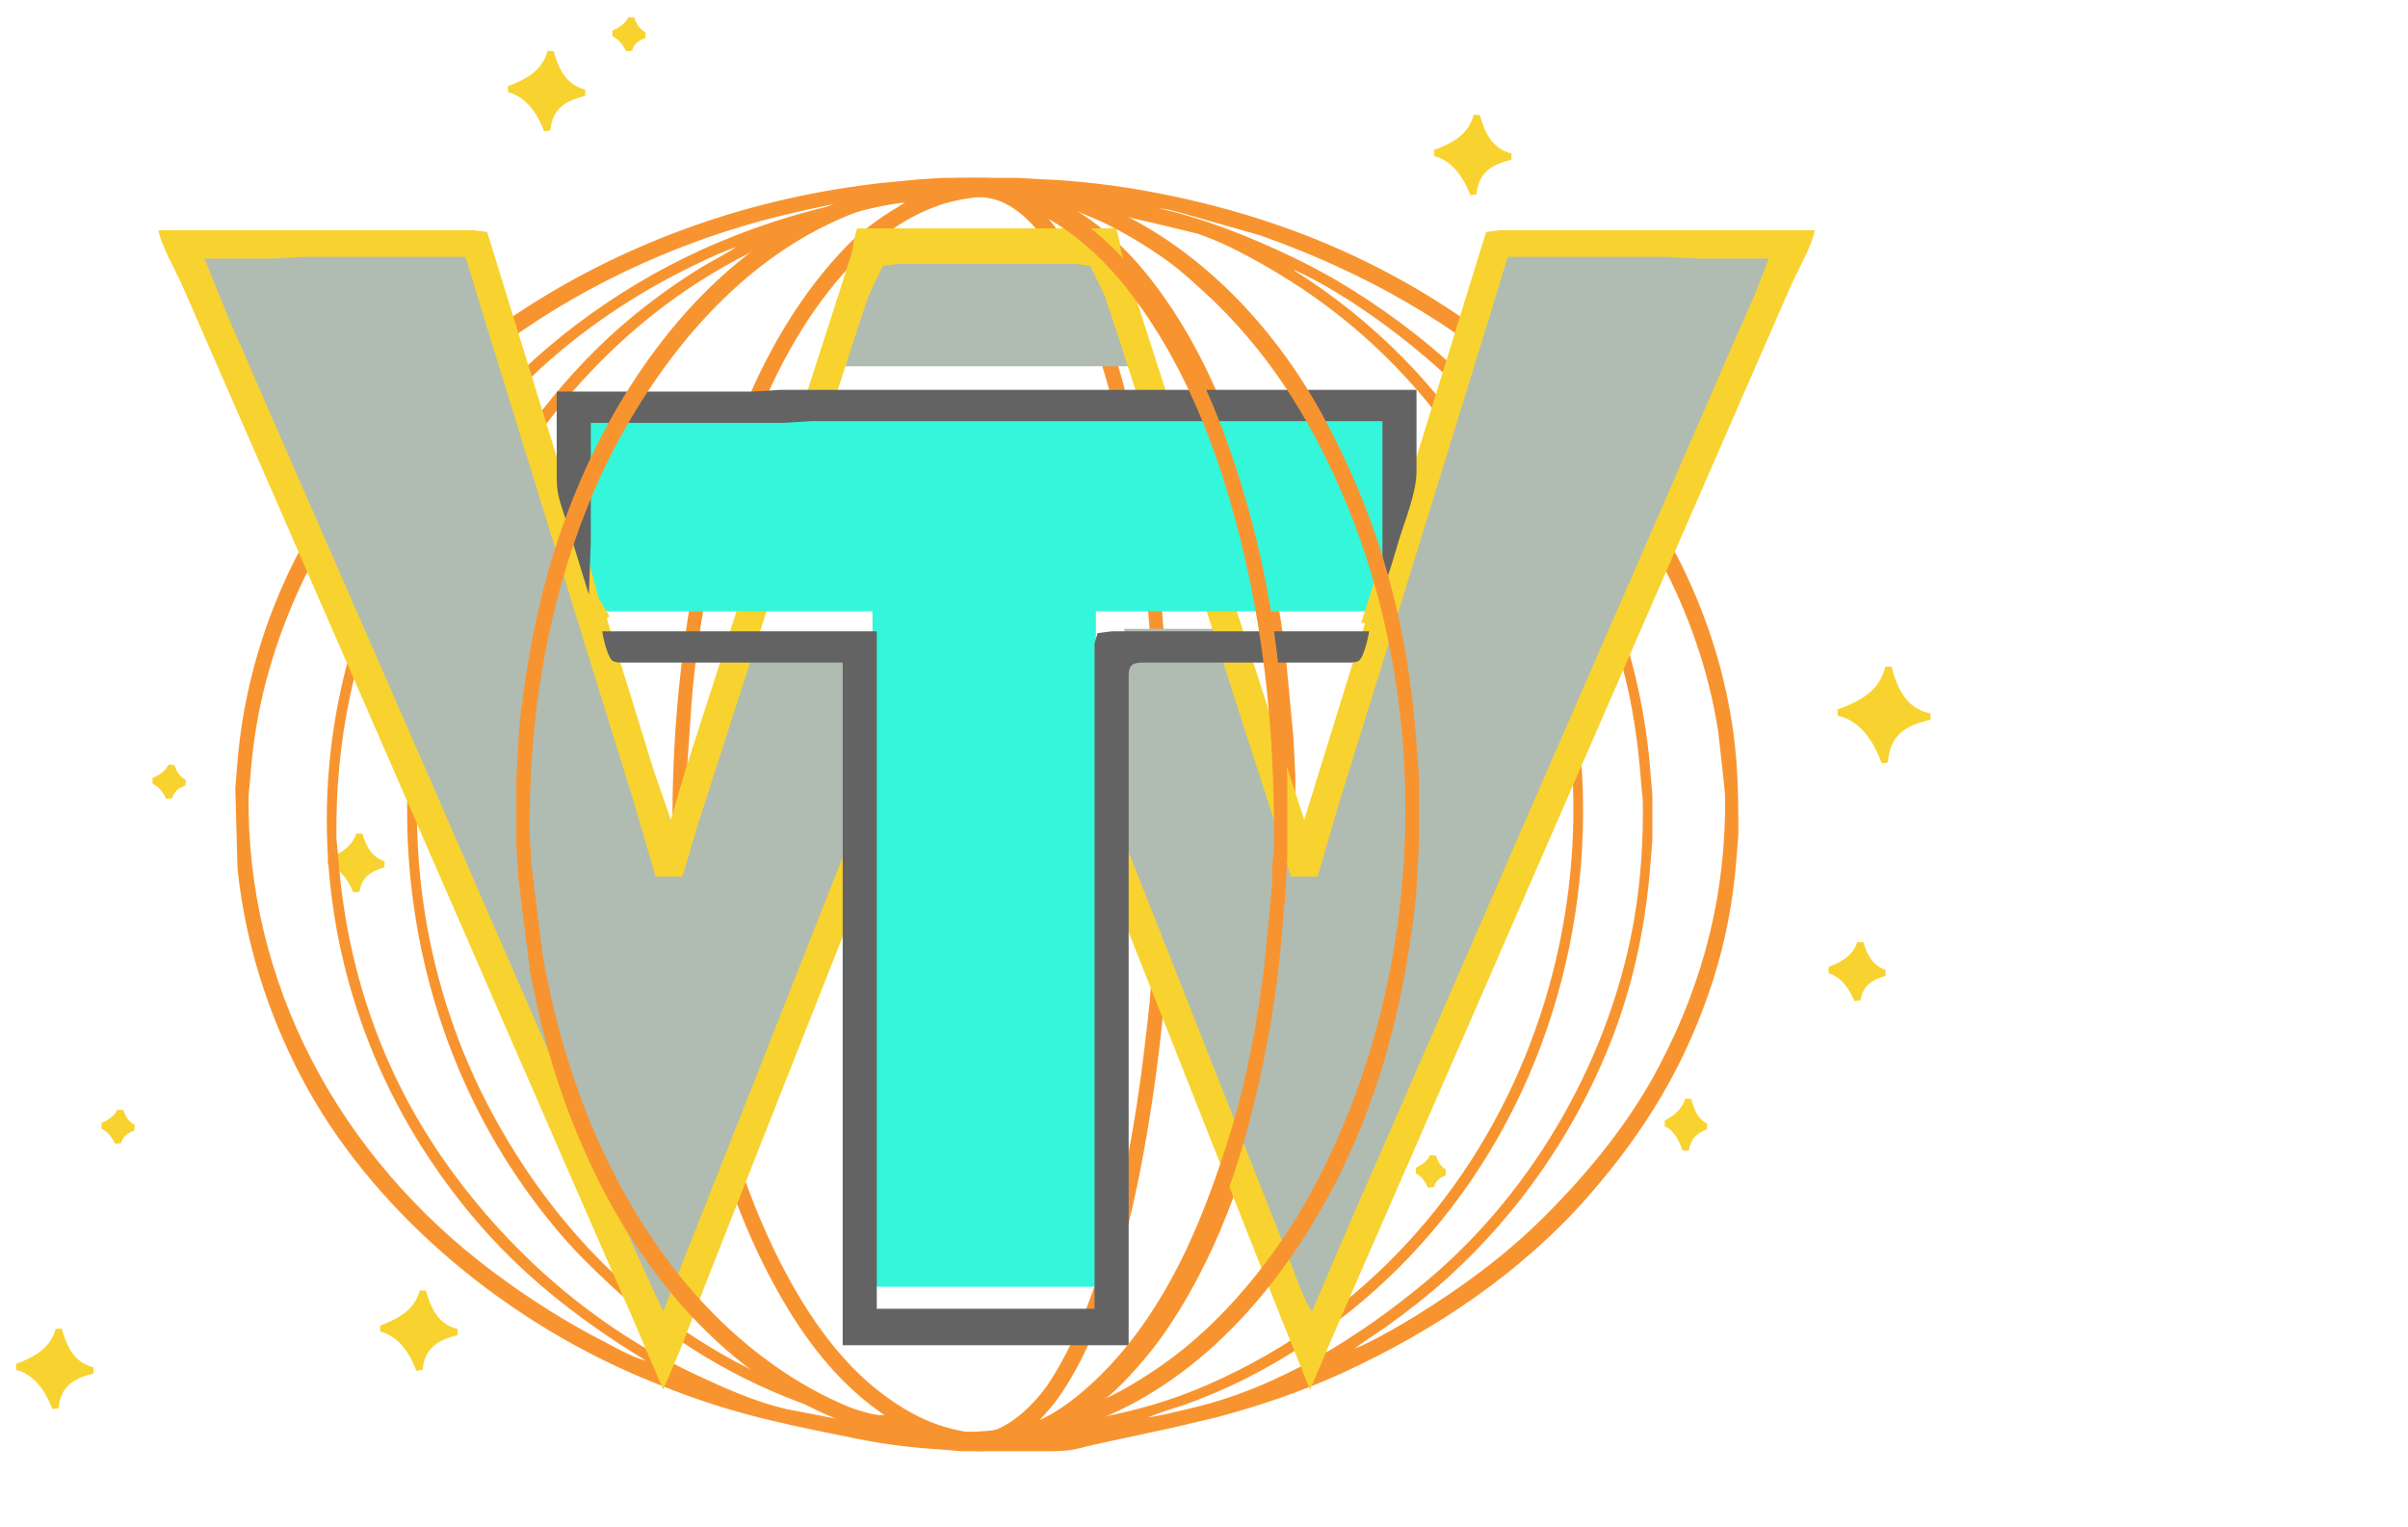
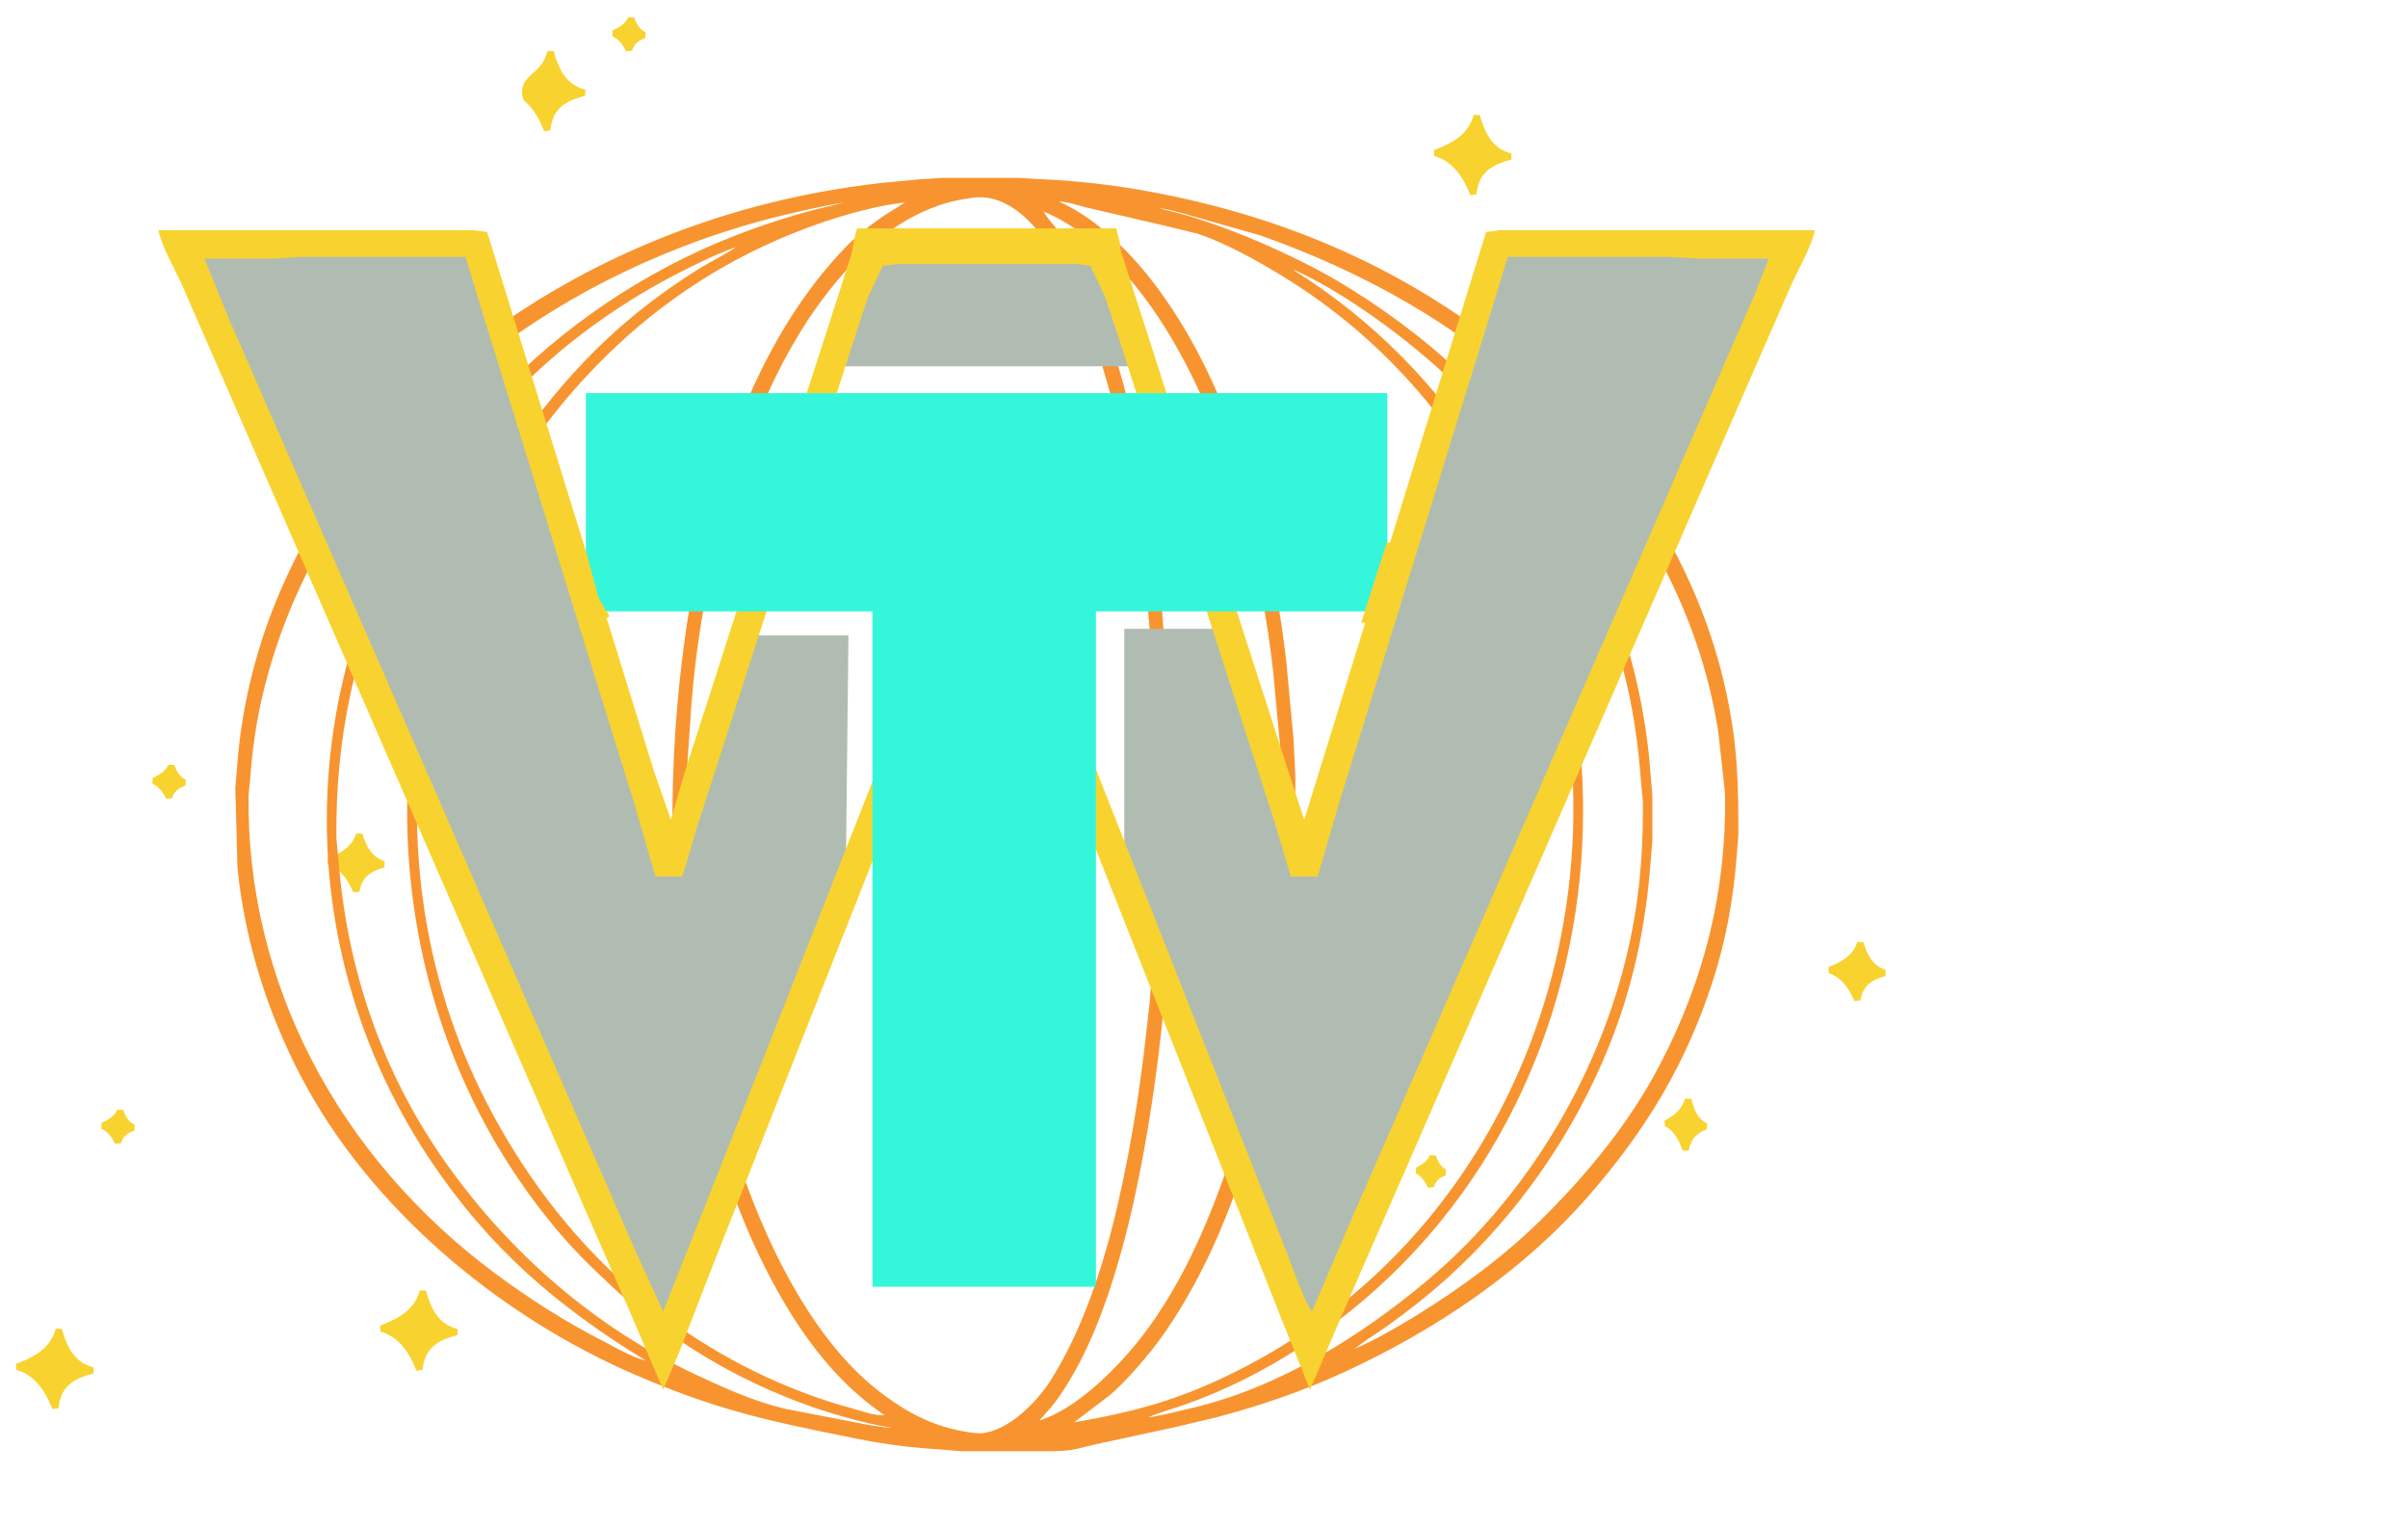
<svg xmlns="http://www.w3.org/2000/svg" width="377" height="239" viewBox="0 0 377 239" fill="none">
  <g clip-path="url(#clip0_1_34)">
    <path d="M54.857 132.857C55.52 132.215 55.972 131.481 56.261 130.627C56.715 132.171 57.305 133.355 58.181 134.187C58.713 134.692 59.334 135.052 60.059 135.291C59.054 135.563 58.233 135.913 57.585 136.383C56.546 137.137 55.996 138.161 55.782 139.511C55.731 139.386 55.677 139.259 55.619 139.13C55.136 138.046 54.415 136.814 53.339 135.905C52.799 135.448 52.172 135.076 51.451 134.844C52.913 134.283 54.035 133.654 54.857 132.857Z" fill="#F8D32F" stroke="#F8D32F" stroke-linejoin="bevel" />
    <path d="M147.622 28H159.328L162.84 28.204C168.652 28.441 174.394 29.112 180.107 30.173C203.047 34.437 222.652 43.525 239.807 58.375L241.83 60.055C255.941 73.165 266.19 90.213 270.111 108.435C271.87 116.598 272.014 122.513 271.999 130.733L271.733 133.996C271.241 140.648 270.059 147.177 267.984 153.575C263.843 166.351 257.671 176.67 248.646 187.023C238.283 198.906 224.663 208.109 209.957 214.825C203.718 217.678 197.031 219.946 190.349 221.713L183.618 223.304L172.79 225.64C167.921 226.627 168.696 227.04 163.133 226.997H150.549L147.622 226.749C139.443 226.227 136.13 225.455 128.307 223.848C117.295 221.588 110.248 219.628 99.92 215.22C78.006 205.871 57.933 188.763 47.319 168.532C41.946 158.291 38.507 147.245 37.342 135.9L37 123.391L37.266 120.128C38.457 104.027 44.114 89.046 53.59 75.531C68.416 54.386 92.724 39.277 118.65 32.411C124.839 30.771 131.286 29.575 137.672 28.835L143.818 28.239L147.622 28ZM139.428 30.39H139.135L139.428 30.662V30.39ZM152.597 30.741C150.917 30.978 149.235 31.258 147.622 31.772C141.939 33.583 137.163 37.126 133.238 41.267C126.323 48.563 121.366 57.711 117.863 66.829C112.551 80.649 109.191 95.697 108.088 110.338L107.529 118.496L107.236 122.847V132.365L107.529 138.347L107.795 141.066L108.653 150.312C109.85 160.714 111.983 171.017 115.22 181.04C119.194 193.354 126.449 209.082 137.087 217.553C140.727 220.452 144.675 222.815 149.378 223.905C150.458 224.155 152.709 224.601 153.768 224.495C158.035 224.068 162.381 219.595 164.464 216.392C169.594 208.506 172.98 197.927 175.07 188.926C177.619 177.951 178.994 167.974 180.156 156.839L180.718 149.768L180.984 146.505L181.289 141.61V137.531L181.57 134.268V120.672L181.277 116.321V113.058L180.984 107.891L180.718 105.171L179.864 95.11C179.009 87.186 177.958 79.275 176.302 71.452C174.008 60.615 170.903 49.001 164.971 39.364C162.471 35.301 158.199 30.257 152.597 30.741ZM134.746 31.206C132.337 31.309 126.73 32.558 124.21 33.145C116.903 34.842 110.3 36.947 103.432 39.826C72.264 52.885 48.416 77.353 40.974 108.707C39.947 113.033 39.35 117.349 39.022 121.759L38.756 124.479C38.387 153.779 52.765 181.114 77.386 199.423C82.835 203.475 88.533 207.097 94.652 210.219C96.139 210.977 100.151 213.319 101.676 213.128C87.286 204.394 76.716 195.243 67.559 181.584C42.669 144.447 46.652 95.186 77.763 62.206C87.968 51.386 100.842 42.605 115.138 37.031C119.241 35.432 123.435 34.061 127.722 32.952L134.746 31.206ZM167.523 222.918C177.818 221.118 184.546 219.358 193.861 214.676C241.168 190.901 257.946 132.767 238.637 87.768C231.35 70.786 219.945 55.675 203.811 44.96C199.41 42.037 192.5 38.013 187.423 36.395L182.448 35.184L170.156 32.329C168.851 32.025 166.369 31.125 165.181 31.478C171.128 33.871 176.688 39.424 180.399 44.259C188.781 55.18 193.571 68.061 197.042 80.97C198.962 88.1 200.384 96.228 201.224 103.54L202.082 112.786L202.348 115.505L202.641 121.487V133.724L202.348 139.707L202.082 142.426C201.57 149.385 200.73 156.202 199.495 163.093C196.72 178.547 191.139 195.896 181.839 209.049C179.925 211.758 176.208 216.111 173.668 218.249L167.523 222.918ZM142.355 31.478C137.906 31.812 132.205 33.428 128.015 34.899C116.112 39.073 105.691 45.423 96.701 53.776C63.292 84.82 55.894 135.253 76.874 174.242C86.441 192.024 100.505 206.67 119.82 215.644C124.231 217.691 128.837 219.396 133.575 220.664C135.029 221.052 137.417 221.996 138.843 221.558C132.039 217.063 126.935 210.627 122.952 203.883C116.941 193.712 113.019 182.555 110.333 171.251C104.269 145.738 104.014 117.841 108.626 92.119C111.963 73.519 118.913 52.735 132.747 38.548C134.465 36.786 137.286 34.627 139.428 33.292L142.355 31.478ZM168.693 31.478H168.4L168.693 31.75V31.478ZM178.643 31.75H178.351L178.643 32.022V31.75ZM211.42 211.497C213.712 210.877 219.483 207.494 221.663 206.148C229.023 201.612 235.857 196.568 241.882 190.558C248.991 183.469 255.336 175.648 259.924 166.9C267.033 153.352 270.43 139.53 270.243 124.479L269.977 121.759L269.152 114.417C266.219 95.518 256.31 77.59 242.16 63.838L240.074 61.687C228.008 50.475 213.249 42.304 197.373 36.696L185.374 33.281C183.975 32.955 181.751 32.15 180.399 32.566C189.205 34.216 201.461 39.533 209.079 43.973C215.672 47.816 223.015 53.184 228.382 58.399C245.447 74.979 255.549 95.442 258.002 118.224L258.537 124.479V131.549L258.271 134.812C257.533 144.833 255.511 154.478 251.683 163.909C246.249 177.296 237.674 189.794 226.638 199.801C223.624 202.534 220.317 205.123 216.981 207.513C215.421 208.631 212.614 210.298 211.42 211.497ZM162.84 32.566H162.547L162.84 32.838V32.566ZM163.133 32.838C163.405 33.849 164.959 35.388 165.661 36.373C166.92 38.13 168.207 40.444 169.202 42.355C171.825 47.386 174.637 55.881 176.045 61.391C178.775 72.075 180.446 82.841 181.62 93.75L182.74 107.891L183.033 111.426V114.961L183.326 119.312V135.628L183.033 140.251C183.018 149.67 181.661 162.933 180.229 172.339C178.204 185.671 174.608 203.48 167.724 215.304C166.738 216.998 165.685 218.681 164.4 220.199L162.255 222.646C167.054 221.373 171.915 217.055 175.146 213.672C184.011 204.394 189.152 192.19 193.083 180.497C196.636 169.921 199.199 155.936 200.033 144.874L200.592 136.716L200.885 132.365V122.847L200.592 116.865L200.326 114.145L199.468 104.9C198.099 92.994 195.512 81.182 191.423 69.82C187.914 60.077 182.515 49.254 175.146 41.539C171.705 37.936 167.953 34.768 163.133 32.838ZM183.326 34.197C182.082 33.863 181.069 33.477 179.814 33.925L183.326 34.197ZM117.772 37.461H117.479L117.772 37.732V37.461ZM117.186 37.732H116.894L117.186 38.004V37.732ZM116.016 38.276C113.449 38.921 107.661 41.787 105.188 43.095C96.174 47.856 87.796 53.969 80.848 61.119C73.11 69.078 67.085 77.184 62.259 86.952C55.305 101.022 52.317 115.864 52.511 131.277L52.777 133.996C54.065 151.465 59.56 168.018 70.07 182.672C79.868 196.334 93.11 207.992 108.992 215.372C113.528 217.479 118.097 219.56 123.04 220.707L135.916 223.19C137.347 223.372 139.574 223.932 140.891 223.462C137.262 223.187 130.628 221.267 127.137 220.041C115.235 215.867 104.813 209.517 95.823 201.163C93.09 198.624 90.47 196.086 88.053 193.277C61.357 162.272 56.915 117.705 74.126 81.785C79.794 69.956 88.875 58.057 99.335 49.502C102.691 46.758 106.145 44.291 109.87 41.994C111.462 41.012 114.883 39.331 116.016 38.276ZM201.177 41.267H200.885L201.177 41.539V41.267ZM201.763 41.539H201.47L201.763 41.811V41.539ZM202.641 42.083L202.348 42.355C253.427 74.288 261.598 146.252 225.623 190.83C217.37 201.052 206.843 209.68 194.739 215.763C191.974 217.153 188.318 218.711 185.374 219.742C183.791 220.297 180.092 221.335 178.936 222.102C181.175 221.931 184.289 221.096 186.545 220.571C200.232 217.392 213.05 209.338 223.419 200.666C240.723 186.194 252.509 164.844 256.073 143.514C257.083 137.469 257.443 131.405 257.367 125.294L257.1 122.575C256.644 116.4 255.801 110.382 254.18 104.356C249.722 87.79 241.318 73.761 229.029 61.119C222.567 54.47 211.368 45.983 202.641 42.083ZM210.835 211.769H210.542L210.835 212.041V211.769ZM210.25 212.041H209.957L210.25 212.313V212.041ZM209.664 212.313H209.372L209.664 212.585V212.313ZM139.428 221.83H139.135L139.428 222.102V221.83ZM162.255 222.646H161.962L162.255 222.918V222.646ZM173.961 222.918H173.668L173.961 223.19V222.918Z" fill="#F8942F" />
    <path d="M136.501 30.934L135.038 31.206M162.255 222.646L164.4 220.199C165.685 218.681 166.738 216.998 167.724 215.304C174.608 203.48 178.204 185.671 180.229 172.339C181.661 162.933 183.018 149.67 183.033 140.251L183.326 135.628V119.312L183.033 114.961V111.426L182.74 107.891L181.62 93.75C180.446 82.841 178.775 72.075 176.045 61.391C174.637 55.881 171.825 47.386 169.202 42.355C168.207 40.444 166.92 38.13 165.661 36.373C164.959 35.388 163.405 33.849 163.133 32.838C167.953 34.768 171.705 37.936 175.146 41.539C182.515 49.254 187.914 60.077 191.423 69.82C195.512 81.182 198.099 92.994 199.468 104.9L200.326 114.145L200.592 116.865L200.885 122.847V132.365L200.592 136.716L200.033 144.874C199.199 155.936 196.636 169.921 193.083 180.497C189.152 192.19 184.011 204.394 175.146 213.672C171.915 217.055 167.054 221.373 162.255 222.646ZM162.255 222.646H161.962L162.255 222.918V222.646ZM147.622 28H159.328L162.84 28.204C168.652 28.441 174.394 29.112 180.107 30.173C203.047 34.437 222.652 43.525 239.807 58.375L241.83 60.055C255.941 73.165 266.19 90.213 270.111 108.435C271.87 116.598 272.014 122.513 271.999 130.733L271.733 133.996C271.241 140.648 270.059 147.177 267.984 153.575C263.843 166.351 257.671 176.67 248.646 187.023C238.283 198.906 224.663 208.109 209.957 214.825C203.718 217.678 197.031 219.946 190.349 221.713L183.618 223.304L172.79 225.64C167.921 226.627 168.696 227.04 163.133 226.997H150.549L147.622 226.749C139.443 226.227 136.13 225.455 128.307 223.848C117.295 221.588 110.248 219.628 99.92 215.22C78.006 205.871 57.933 188.763 47.319 168.532C41.946 158.291 38.507 147.245 37.342 135.9L37 123.391L37.266 120.128C38.457 104.027 44.114 89.046 53.59 75.531C68.416 54.386 92.724 39.277 118.65 32.411C124.839 30.771 131.286 29.575 137.672 28.835L143.818 28.239L147.622 28ZM139.428 30.39H139.135L139.428 30.662V30.39ZM152.597 30.741C150.917 30.978 149.235 31.258 147.622 31.772C141.939 33.583 137.163 37.126 133.238 41.267C126.323 48.563 121.366 57.711 117.863 66.829C112.551 80.649 109.191 95.697 108.088 110.338L107.529 118.496L107.236 122.847V132.365L107.529 138.347L107.795 141.066L108.653 150.312C109.85 160.714 111.983 171.017 115.22 181.04C119.194 193.354 126.449 209.082 137.087 217.553C140.727 220.452 144.675 222.815 149.378 223.905C150.458 224.155 152.709 224.601 153.768 224.495C158.035 224.068 162.381 219.595 164.464 216.392C169.594 208.506 172.98 197.927 175.07 188.926C177.619 177.951 178.994 167.974 180.156 156.839L180.718 149.768L180.984 146.505L181.289 141.61V137.531L181.57 134.268V120.672L181.277 116.321V113.058L180.984 107.891L180.718 105.171L179.864 95.11C179.009 87.186 177.958 79.275 176.302 71.452C174.008 60.615 170.903 49.001 164.971 39.364C162.471 35.301 158.199 30.257 152.597 30.741ZM134.746 31.206C132.337 31.309 126.73 32.558 124.21 33.145C116.903 34.842 110.3 36.947 103.432 39.826C72.264 52.885 48.416 77.353 40.974 108.707C39.947 113.033 39.35 117.349 39.022 121.759L38.756 124.479C38.387 153.779 52.765 181.114 77.386 199.423C82.835 203.475 88.533 207.097 94.652 210.219C96.139 210.977 100.151 213.319 101.676 213.128C87.286 204.394 76.716 195.243 67.559 181.584C42.669 144.447 46.652 95.186 77.763 62.206C87.968 51.386 100.842 42.605 115.138 37.031C119.241 35.432 123.435 34.061 127.722 32.952L134.746 31.206ZM167.523 222.918C177.818 221.118 184.546 219.358 193.861 214.676C241.168 190.901 257.946 132.767 238.637 87.768C231.35 70.786 219.945 55.675 203.811 44.96C199.41 42.037 192.5 38.013 187.423 36.395L182.448 35.184L170.156 32.329C168.851 32.025 166.369 31.125 165.181 31.478C171.128 33.871 176.688 39.424 180.399 44.259C188.781 55.18 193.571 68.061 197.042 80.97C198.962 88.1 200.384 96.228 201.224 103.54L202.082 112.786L202.348 115.505L202.641 121.487V133.724L202.348 139.707L202.082 142.426C201.57 149.385 200.73 156.202 199.495 163.093C196.72 178.547 191.139 195.896 181.839 209.049C179.925 211.758 176.208 216.111 173.668 218.249L167.523 222.918ZM142.355 31.478C137.906 31.812 132.205 33.428 128.015 34.899C116.112 39.073 105.691 45.423 96.701 53.776C63.292 84.82 55.894 135.253 76.874 174.242C86.441 192.024 100.505 206.67 119.82 215.644C124.231 217.691 128.837 219.396 133.575 220.664C135.029 221.052 137.417 221.996 138.843 221.558C132.039 217.063 126.935 210.627 122.952 203.883C116.941 193.712 113.019 182.555 110.333 171.251C104.269 145.738 104.014 117.841 108.626 92.119C111.963 73.519 118.913 52.735 132.747 38.548C134.465 36.786 137.286 34.627 139.428 33.292L142.355 31.478ZM168.693 31.478H168.4L168.693 31.75V31.478ZM178.643 31.75H178.351L178.643 32.022V31.75ZM211.42 211.497C213.712 210.877 219.483 207.494 221.663 206.148C229.023 201.612 235.857 196.568 241.882 190.558C248.991 183.469 255.336 175.648 259.924 166.9C267.033 153.352 270.43 139.53 270.243 124.479L269.977 121.759L269.152 114.417C266.219 95.518 256.31 77.59 242.16 63.838L240.074 61.687C228.008 50.475 213.249 42.304 197.373 36.696L185.374 33.281C183.975 32.955 181.751 32.15 180.399 32.566C189.205 34.216 201.461 39.533 209.079 43.973C215.672 47.816 223.015 53.184 228.382 58.399C245.447 74.979 255.549 95.442 258.002 118.224L258.537 124.479V131.549L258.271 134.812C257.533 144.833 255.511 154.478 251.683 163.909C246.249 177.296 237.674 189.794 226.638 199.801C223.624 202.534 220.317 205.123 216.981 207.513C215.421 208.631 212.614 210.298 211.42 211.497ZM162.84 32.566H162.547L162.84 32.838V32.566ZM183.326 34.197C182.082 33.863 181.069 33.477 179.814 33.925L183.326 34.197ZM117.772 37.461H117.479L117.772 37.732V37.461ZM117.186 37.732H116.894L117.186 38.004V37.732ZM116.016 38.276C113.449 38.921 107.661 41.787 105.188 43.095C96.174 47.856 87.796 53.969 80.848 61.119C73.11 69.078 67.085 77.184 62.259 86.952C55.305 101.022 52.317 115.864 52.511 131.277L52.777 133.996C54.065 151.465 59.56 168.018 70.07 182.672C79.868 196.334 93.11 207.992 108.992 215.372C113.528 217.479 118.097 219.56 123.04 220.707L135.916 223.19C137.347 223.372 139.574 223.932 140.891 223.462C137.262 223.187 130.628 221.267 127.137 220.041C115.235 215.867 104.813 209.517 95.823 201.163C93.09 198.624 90.47 196.086 88.053 193.277C61.357 162.272 56.915 117.705 74.126 81.785C79.794 69.956 88.875 58.057 99.335 49.502C102.691 46.758 106.145 44.291 109.87 41.994C111.462 41.012 114.883 39.331 116.016 38.276ZM201.177 41.267H200.885L201.177 41.539V41.267ZM201.763 41.539H201.47L201.763 41.811V41.539ZM202.641 42.083L202.348 42.355C253.427 74.288 261.598 146.252 225.623 190.83C217.37 201.052 206.843 209.68 194.739 215.763C191.974 217.153 188.318 218.711 185.374 219.742C183.791 220.297 180.092 221.335 178.936 222.102C181.175 221.931 184.289 221.096 186.545 220.571C200.232 217.392 213.05 209.338 223.419 200.666C240.723 186.194 252.509 164.844 256.073 143.514C257.083 137.469 257.443 131.405 257.367 125.294L257.1 122.575C256.644 116.4 255.801 110.382 254.18 104.356C249.722 87.79 241.318 73.761 229.029 61.119C222.567 54.47 211.368 45.983 202.641 42.083ZM210.835 211.769H210.542L210.835 212.041V211.769ZM210.25 212.041H209.957L210.25 212.313V212.041ZM209.664 212.313H209.372L209.664 212.585V212.313ZM139.428 221.83H139.135L139.428 222.102V221.83ZM173.961 222.918H173.668L173.961 223.19V222.918Z" stroke="#F8942F" stroke-width="0.32" />
    <path d="M278.811 39.62H235.842L205.801 136.63H202.759L190.21 98.922H176.521V134.051L204.66 207.211H206.181L278.811 39.62Z" fill="#B0BCB2" stroke="#B0BCB2" />
    <path d="M71.413 39.62H29.36L103.641 206.566L131.938 135.484L132.332 99.943H118.576V100.269L106.392 137.44H102.462L71.413 39.62Z" fill="#B0BCB2" stroke="#B0BCB2" />
    <path d="M73.47 40.265H68.527L80.315 80.874L98.567 139.53L103.511 137.596L73.47 40.265Z" fill="#B0BCB2" stroke="#B0BCB2" />
    <path d="M140.016 41.244L138.095 41.894H137.327L131.179 56.835H132.332H176.901L176.133 53.911L173.443 43.843L169.985 41.244H140.016Z" fill="#B0BCB2" stroke="#B0BCB2" />
    <path d="M134.182 35.753H174.75L175.282 37.746L175.507 39.367L179.342 51.318L186.854 74.664L197.162 106.627L201.369 119.69L204.2 128.306L226.137 57.432L231.12 41.312L232.667 36.306L234.852 36.031H284.135C283.67 38.416 281.629 42.051 280.541 44.369L274.098 59.1L252.642 108.295L220.548 181.948L209.97 206.129L205.101 217.524L200.389 205.851L190.963 181.948L165.449 117.467L158.538 99.957L154.315 89.395L151.136 98.011L145.207 113.02L124.881 164.438L110.95 199.736L106.439 211.41L103.83 217.524L98.962 206.129L88.384 181.948L56.29 108.295L34.833 59.1L28.391 44.369C27.303 42.051 25.262 38.416 24.797 36.031H74.08L76.264 36.306L77.812 41.312L82.882 57.71L97.694 105.515L102.415 120.802L105.033 128.306L107.31 120.524L112.328 104.959L126.284 61.601L131.303 46.037L133.425 39.367L133.65 37.746L134.182 35.753ZM72.878 40.2H47.335L42.827 40.478H32.009L35.615 49.372L43.008 66.326L66.688 120.524L91.39 177.223L99.383 195.567L103.83 205.295L117.038 171.942L137.202 120.802L147.419 94.954L150.166 88.005C150.929 86.151 151.806 84.448 151.911 82.446H157.02C157.125 84.448 158.003 86.151 158.766 88.005L161.402 94.676L170.636 118.022L181.947 146.65L194.457 178.335L201.589 196.401C202.354 198.388 204.272 203.849 205.402 205.295L210.751 192.788L222.411 166.105L259.253 81.613L270.738 55.208L274.759 46.037L276.923 40.478H266.105L260.996 40.2H236.054L233.262 49.372L228.367 65.214L216.004 105.237L209.697 125.527L206.303 137.2H202.097L199.608 128.862L194.5 113.02L178.482 63.269L175.177 52.985L172.974 46.314L170.693 41.596L168.44 41.312H140.492L138.239 41.596L135.958 46.314L133.755 52.985L130.449 63.269L114.432 113.02L109.324 128.862L106.835 137.2H102.629L99.235 125.527L92.928 105.237L80.565 65.214L75.67 49.372L72.878 40.2Z" fill="#F8D32F" />
    <path d="M91.723 61.536H217.209V95.699H91.723V61.536Z" fill="#34F6DB" />
    <path d="M93.244 97.632L94.765 96.343L93.244 93.765L91.343 86.675V95.054L93.244 97.632Z" fill="#F8D32F" stroke="#F8D32F" />
    <path d="M213.787 96.988L217.589 85.063V96.988H213.787Z" fill="#F8D32F" stroke="#F8D32F" />
    <path d="M171.578 93.765H136.594V201.41H171.578V93.765Z" fill="#34F6DB" />
    <g filter="url(#filter0_d_1_34)">
-       <path d="M87.16 57.296H117.699L122.147 57.024H221.772V69.803C221.766 73.034 220.047 77.217 219.062 80.407C218.532 82.128 217.292 86.737 216.435 88.02V61.918H127.187L122.74 62.19H92.497V80.679L92.2 89.108L88.601 77.416C87.821 74.887 87.166 73.58 87.16 70.891V57.296ZM94.276 94.818H137.269V200.857H171.366V96.721L171.841 95.095L174.035 94.818H214.359C214.214 95.764 213.524 98.915 212.726 99.434C212.204 99.774 211.136 99.711 210.505 99.711H179.372C178.676 99.717 177.709 99.66 177.178 100.146C176.609 100.668 176.707 101.74 176.704 102.431V206.566H131.932V99.711H98.13C97.499 99.711 96.431 99.774 95.909 99.434C95.112 98.915 94.421 95.764 94.276 94.818Z" fill="#636363" />
-     </g>
-     <path d="M152.994 225.907C147.912 225.907 143.3 225.699 138.356 224.422C116.719 218.835 101.445 200.921 92.865 182.719C88.017 172.434 85.063 162.588 83.067 151.559L81.299 137.345L81 132.152V121.765L81.299 116.572C81.35 112.808 82.553 105.143 83.267 101.265C85.466 89.273 89.314 77.443 95.264 66.551C104.238 50.131 118.511 34.332 138.655 29.418C144.032 28.106 148.686 27.953 154.189 28.01C158.03 28.051 163.38 29.081 167.034 30.197C184.865 35.633 198.61 49.855 206.84 64.911C214.977 79.799 219.347 94.573 221.155 111.105L221.701 117.392L222 121.765V132.152L221.701 137.345C221.65 141.109 220.447 148.773 219.733 152.652C217.534 164.643 213.686 176.473 207.736 187.366C200.127 201.287 188.521 215.08 172.71 221.722C169.914 222.897 166.995 223.783 164.047 224.578C159.616 225.775 158.177 226.986 152.994 227V225.907ZM152.994 29.65C126.245 29.65 107.901 48.349 96.758 68.737C91.506 78.351 87.757 89.615 85.597 100.171C83.468 110.583 82.658 120.483 82.792 131.058L83.091 135.705L84.86 149.919C87.951 167.013 94.081 183.679 104.904 198.026C115.65 212.264 132.665 224.477 152.396 224.267C154.463 224.245 159.787 223.591 161.657 222.919C166.544 221.161 171.87 216.22 175.1 212.513C183.954 202.35 188.868 189.873 192.725 177.526C195.294 169.307 197.155 159.253 198.149 150.739L199.025 141.445L199.309 138.712V135.978L199.595 133.245C199.837 114.226 197.922 95.899 192.471 77.484C189.113 66.138 184.038 54.51 176.468 44.957C172.958 40.529 168.172 36.002 162.852 33.417C160.776 32.408 158.867 31.64 156.578 31.118C155.061 30.773 153.842 30.943 152.994 29.65ZM164.644 31.563H164.345L164.644 31.837V31.563ZM171.515 219.62C174.38 218.871 179.509 215.555 181.97 213.844C191.646 207.123 199.93 196.728 205.346 186.819C223.386 153.8 225.02 110.916 210.051 76.664C204.913 64.908 198.394 54.518 188.542 45.504C185.573 42.787 183.936 41.322 180.477 39.061C177.247 36.948 173.675 34.909 170.021 33.477C168.674 32.949 167.028 32.014 165.54 32.383C168.035 33.906 170.245 35.396 172.411 37.315C185.34 48.765 192.602 68.546 196.504 84.318C198.84 93.756 200.097 103.388 200.817 113.018L201.089 115.751L201.388 121.765V134.065L201.089 140.079L200.817 142.812C200.336 149.235 199.634 155.58 198.475 161.946C196.112 174.907 192.351 188.347 186.075 200.213C183.781 204.551 180.787 209.233 177.594 213.06L171.515 219.62ZM170.917 219.893H170.619L170.917 220.167V219.893Z" fill="#F8942F" stroke="#F8942F" stroke-width="0.32" />
-     <path d="M84.326 11.323C85.256 10.423 85.854 9.375 86.202 8.123C86.791 10.281 87.554 11.899 88.721 13.007C89.488 13.735 90.406 14.222 91.511 14.51C90.032 14.869 88.855 15.338 87.953 15.993C86.547 17.013 85.862 18.434 85.656 20.376C85.54 20.07 85.409 19.748 85.263 19.419C84.655 18.055 83.752 16.515 82.41 15.381C81.644 14.734 80.74 14.223 79.681 13.951C81.708 13.21 83.232 12.383 84.326 11.323Z" fill="#F8D32F" stroke="#F8D32F" stroke-linejoin="bevel" />
+       </g>
+     <path d="M84.326 11.323C85.256 10.423 85.854 9.375 86.202 8.123C86.791 10.281 87.554 11.899 88.721 13.007C89.488 13.735 90.406 14.222 91.511 14.51C90.032 14.869 88.855 15.338 87.953 15.993C86.547 17.013 85.862 18.434 85.656 20.376C85.54 20.07 85.409 19.748 85.263 19.419C84.655 18.055 83.752 16.515 82.41 15.381C81.708 13.21 83.232 12.383 84.326 11.323Z" fill="#F8D32F" stroke="#F8D32F" stroke-linejoin="bevel" />
    <path d="M289.857 149.857C290.52 149.215 290.972 148.481 291.261 147.627C291.716 149.171 292.305 150.355 293.181 151.187C293.713 151.692 294.334 152.052 295.059 152.291C294.054 152.563 293.233 152.913 292.585 153.383C291.546 154.137 290.996 155.161 290.782 156.511C290.731 156.386 290.677 156.259 290.619 156.13C290.136 155.046 289.415 153.814 288.339 152.905C287.799 152.448 287.172 152.076 286.451 151.844C287.913 151.283 289.035 150.654 289.857 149.857Z" fill="#F8D32F" stroke="#F8D32F" stroke-linejoin="bevel" />
-     <path d="M293.428 108.423C294.562 107.324 295.268 106.033 295.654 104.465C296.345 107.103 297.238 109.054 298.626 110.371C299.575 111.273 300.728 111.853 302.142 112.171C300.285 112.593 298.828 113.153 297.729 113.95C296.044 115.173 295.26 116.903 295.069 119.314C294.907 118.867 294.717 118.384 294.495 117.886C293.794 116.311 292.754 114.54 291.214 113.238C290.275 112.445 289.155 111.831 287.829 111.538C290.295 110.658 292.128 109.682 293.428 108.423Z" fill="#F8D32F" stroke="#F8D32F" stroke-linejoin="bevel" />
    <path d="M229.326 21.323C230.256 20.423 230.854 19.375 231.202 18.123C231.791 20.281 232.554 21.899 233.721 23.006C234.488 23.735 235.406 24.222 236.511 24.51C235.032 24.869 233.855 25.338 232.953 25.993C231.548 27.013 230.862 28.434 230.656 30.376C230.54 30.07 230.409 29.748 230.263 29.419C229.655 28.055 228.752 26.515 227.41 25.381C226.644 24.734 225.741 24.223 224.681 23.951C226.708 23.21 228.232 22.383 229.326 21.323Z" fill="#F8D32F" stroke="#F8D32F" stroke-linejoin="bevel" />
    <path d="M64.326 205.323C65.256 204.423 65.854 203.375 66.202 202.123C66.791 204.281 67.554 205.899 68.721 207.006C69.488 207.735 70.406 208.222 71.511 208.51C70.032 208.869 68.855 209.338 67.953 209.993C66.547 211.013 65.862 212.434 65.656 214.376C65.54 214.07 65.409 213.748 65.263 213.419C64.655 212.054 63.752 210.515 62.41 209.381C61.645 208.734 60.74 208.223 59.681 207.951C61.708 207.21 63.232 206.383 64.326 205.323Z" fill="#F8D32F" stroke="#F8D32F" stroke-linejoin="bevel" />
    <path d="M7.326 211.323C8.256 210.423 8.854 209.375 9.202 208.123C9.791 210.281 10.554 211.899 11.721 213.006C12.488 213.735 13.406 214.222 14.511 214.51C13.032 214.869 11.855 215.338 10.953 215.993C9.548 217.013 8.862 218.434 8.656 220.376C8.54 220.07 8.409 219.748 8.263 219.419C7.655 218.054 6.752 216.515 5.41 215.381C4.644 214.734 3.741 214.223 2.681 213.951C4.708 213.21 6.232 212.383 7.326 211.323Z" fill="#F8D32F" stroke="#F8D32F" stroke-linejoin="bevel" />
    <path d="M18.021 175.024C18.366 174.69 18.628 174.32 18.822 173.909C19.111 174.746 19.483 175.416 20.006 175.912C20.265 176.158 20.552 176.353 20.87 176.505C20.386 176.669 19.972 176.869 19.626 177.12C19.027 177.554 18.663 178.114 18.467 178.807C18.142 178.126 17.674 177.379 17 176.809C16.728 176.579 16.424 176.38 16.087 176.226C16.888 175.886 17.529 175.501 18.021 175.024Z" fill="#F8D32F" stroke="#F8D32F" stroke-linejoin="bevel" />
    <path d="M26.021 121.024C26.366 120.69 26.628 120.32 26.822 119.909C27.111 120.746 27.483 121.416 28.006 121.912C28.265 122.158 28.552 122.353 28.87 122.505C28.386 122.669 27.972 122.869 27.626 123.12C27.027 123.554 26.663 124.114 26.467 124.807C26.142 124.126 25.674 123.379 25 122.809C24.728 122.579 24.424 122.38 24.087 122.226C24.888 121.886 25.529 121.501 26.021 121.024Z" fill="#F8D32F" stroke="#F8D32F" stroke-linejoin="bevel" />
    <path d="M98.021 4.024C98.366 3.69 98.628 3.32 98.822 2.909C99.112 3.746 99.483 4.416 100.006 4.912C100.265 5.158 100.552 5.353 100.87 5.505C100.386 5.669 99.972 5.869 99.626 6.12C99.027 6.554 98.663 7.114 98.467 7.807C98.142 7.126 97.674 6.379 97 5.809C96.728 5.579 96.424 5.38 96.087 5.226C96.888 4.886 97.529 4.501 98.021 4.024Z" fill="#F8D32F" stroke="#F8D32F" stroke-linejoin="bevel" />
    <path d="M223.672 182.006C223.948 181.709 224.164 181.385 224.331 181.03C224.584 181.801 224.907 182.424 225.352 182.893C225.594 183.148 225.864 183.351 226.163 183.507C225.717 183.673 225.333 183.878 225.014 184.136C224.509 184.542 224.191 185.054 224.008 185.676C223.72 185.039 223.317 184.357 222.752 183.827C222.5 183.59 222.216 183.384 221.899 183.226C222.633 182.881 223.222 182.49 223.672 182.006Z" fill="#F8D32F" stroke="#F8D32F" stroke-linejoin="bevel" />
    <path d="M263.439 173.8C263.819 173.297 264.103 172.742 264.309 172.12C264.623 173.398 265.024 174.398 265.589 175.13C266.004 175.666 266.493 176.045 267.066 176.292C266.294 176.573 265.659 176.938 265.16 177.432C264.504 178.081 264.118 178.913 263.923 179.966C263.574 178.945 263.066 177.815 262.323 176.959C261.913 176.486 261.423 176.09 260.848 175.845C261.96 175.27 262.816 174.623 263.439 173.8Z" fill="#F8D32F" stroke="#F8D32F" stroke-linejoin="bevel" />
-     <path d="M257.388 -7.609C257.795 -8.003 258.096 -8.442 258.311 -8.936C258.633 -7.965 259.049 -7.195 259.641 -6.633C259.952 -6.338 260.302 -6.108 260.694 -5.937C260.113 -5.751 259.622 -5.521 259.218 -5.227C258.533 -4.73 258.13 -4.082 257.927 -3.267C257.569 -4.045 257.043 -4.917 256.268 -5.572C255.944 -5.846 255.578 -6.08 255.169 -6.252C256.097 -6.636 256.831 -7.07 257.388 -7.609Z" fill="#F8D32F" stroke="#F8D32F" stroke-linejoin="bevel" />
  </g>
  <defs>
    <filter id="filter0_d_1_34" x="83.16" y="57.024" width="142.612" height="157.542" filterUnits="userSpaceOnUse" color-interpolation-filters="sRGB">
      <feFlood flood-opacity="0" result="BackgroundImageFix" />
      <feColorMatrix in="SourceAlpha" type="matrix" values="0 0 0 0 0 0 0 0 0 0 0 0 0 0 0 0 0 0 127 0" result="hardAlpha" />
      <feOffset dy="4" />
      <feGaussianBlur stdDeviation="2" />
      <feComposite in2="hardAlpha" operator="out" />
      <feColorMatrix type="matrix" values="0 0 0 0 0 0 0 0 0 0 0 0 0 0 0 0 0 0 0.25 0" />
      <feBlend mode="normal" in2="BackgroundImageFix" result="effect1_dropShadow_1_34" />
      <feBlend mode="normal" in="SourceGraphic" in2="effect1_dropShadow_1_34" result="shape" />
    </filter>
    <clipPath id="clip0_1_34">
      <rect width="377" height="239" fill="white" />
    </clipPath>
  </defs>
</svg>